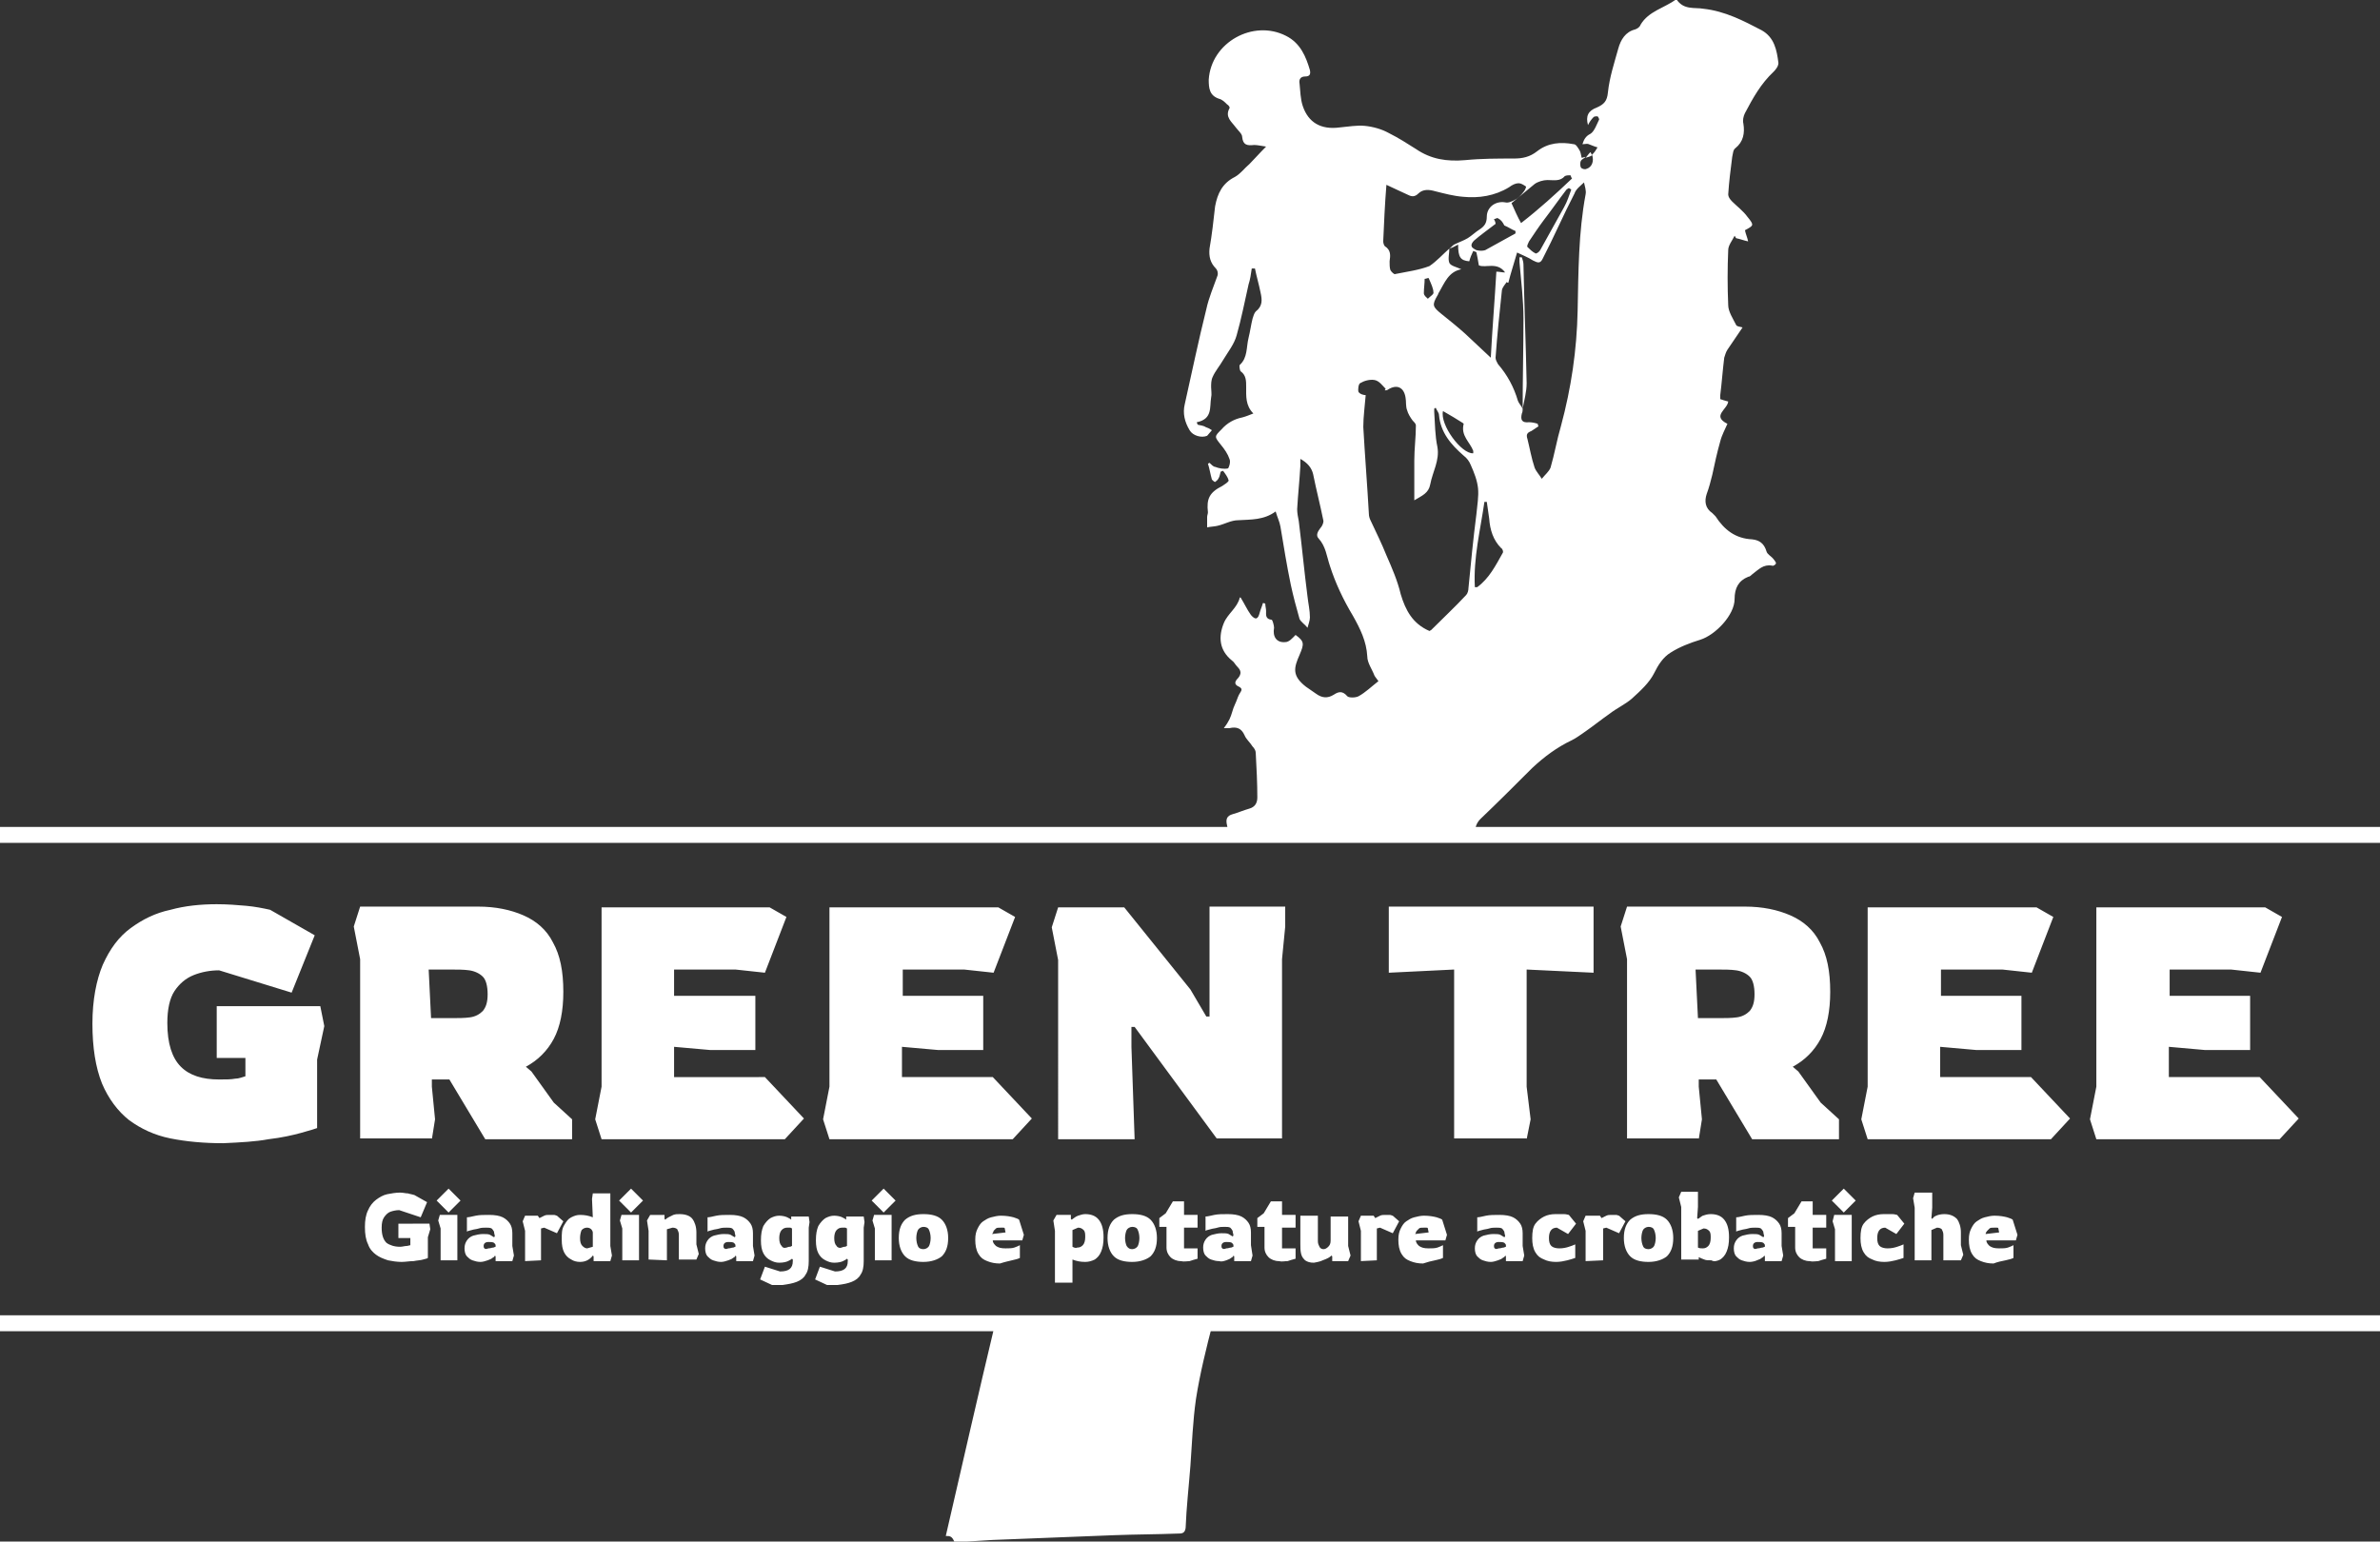
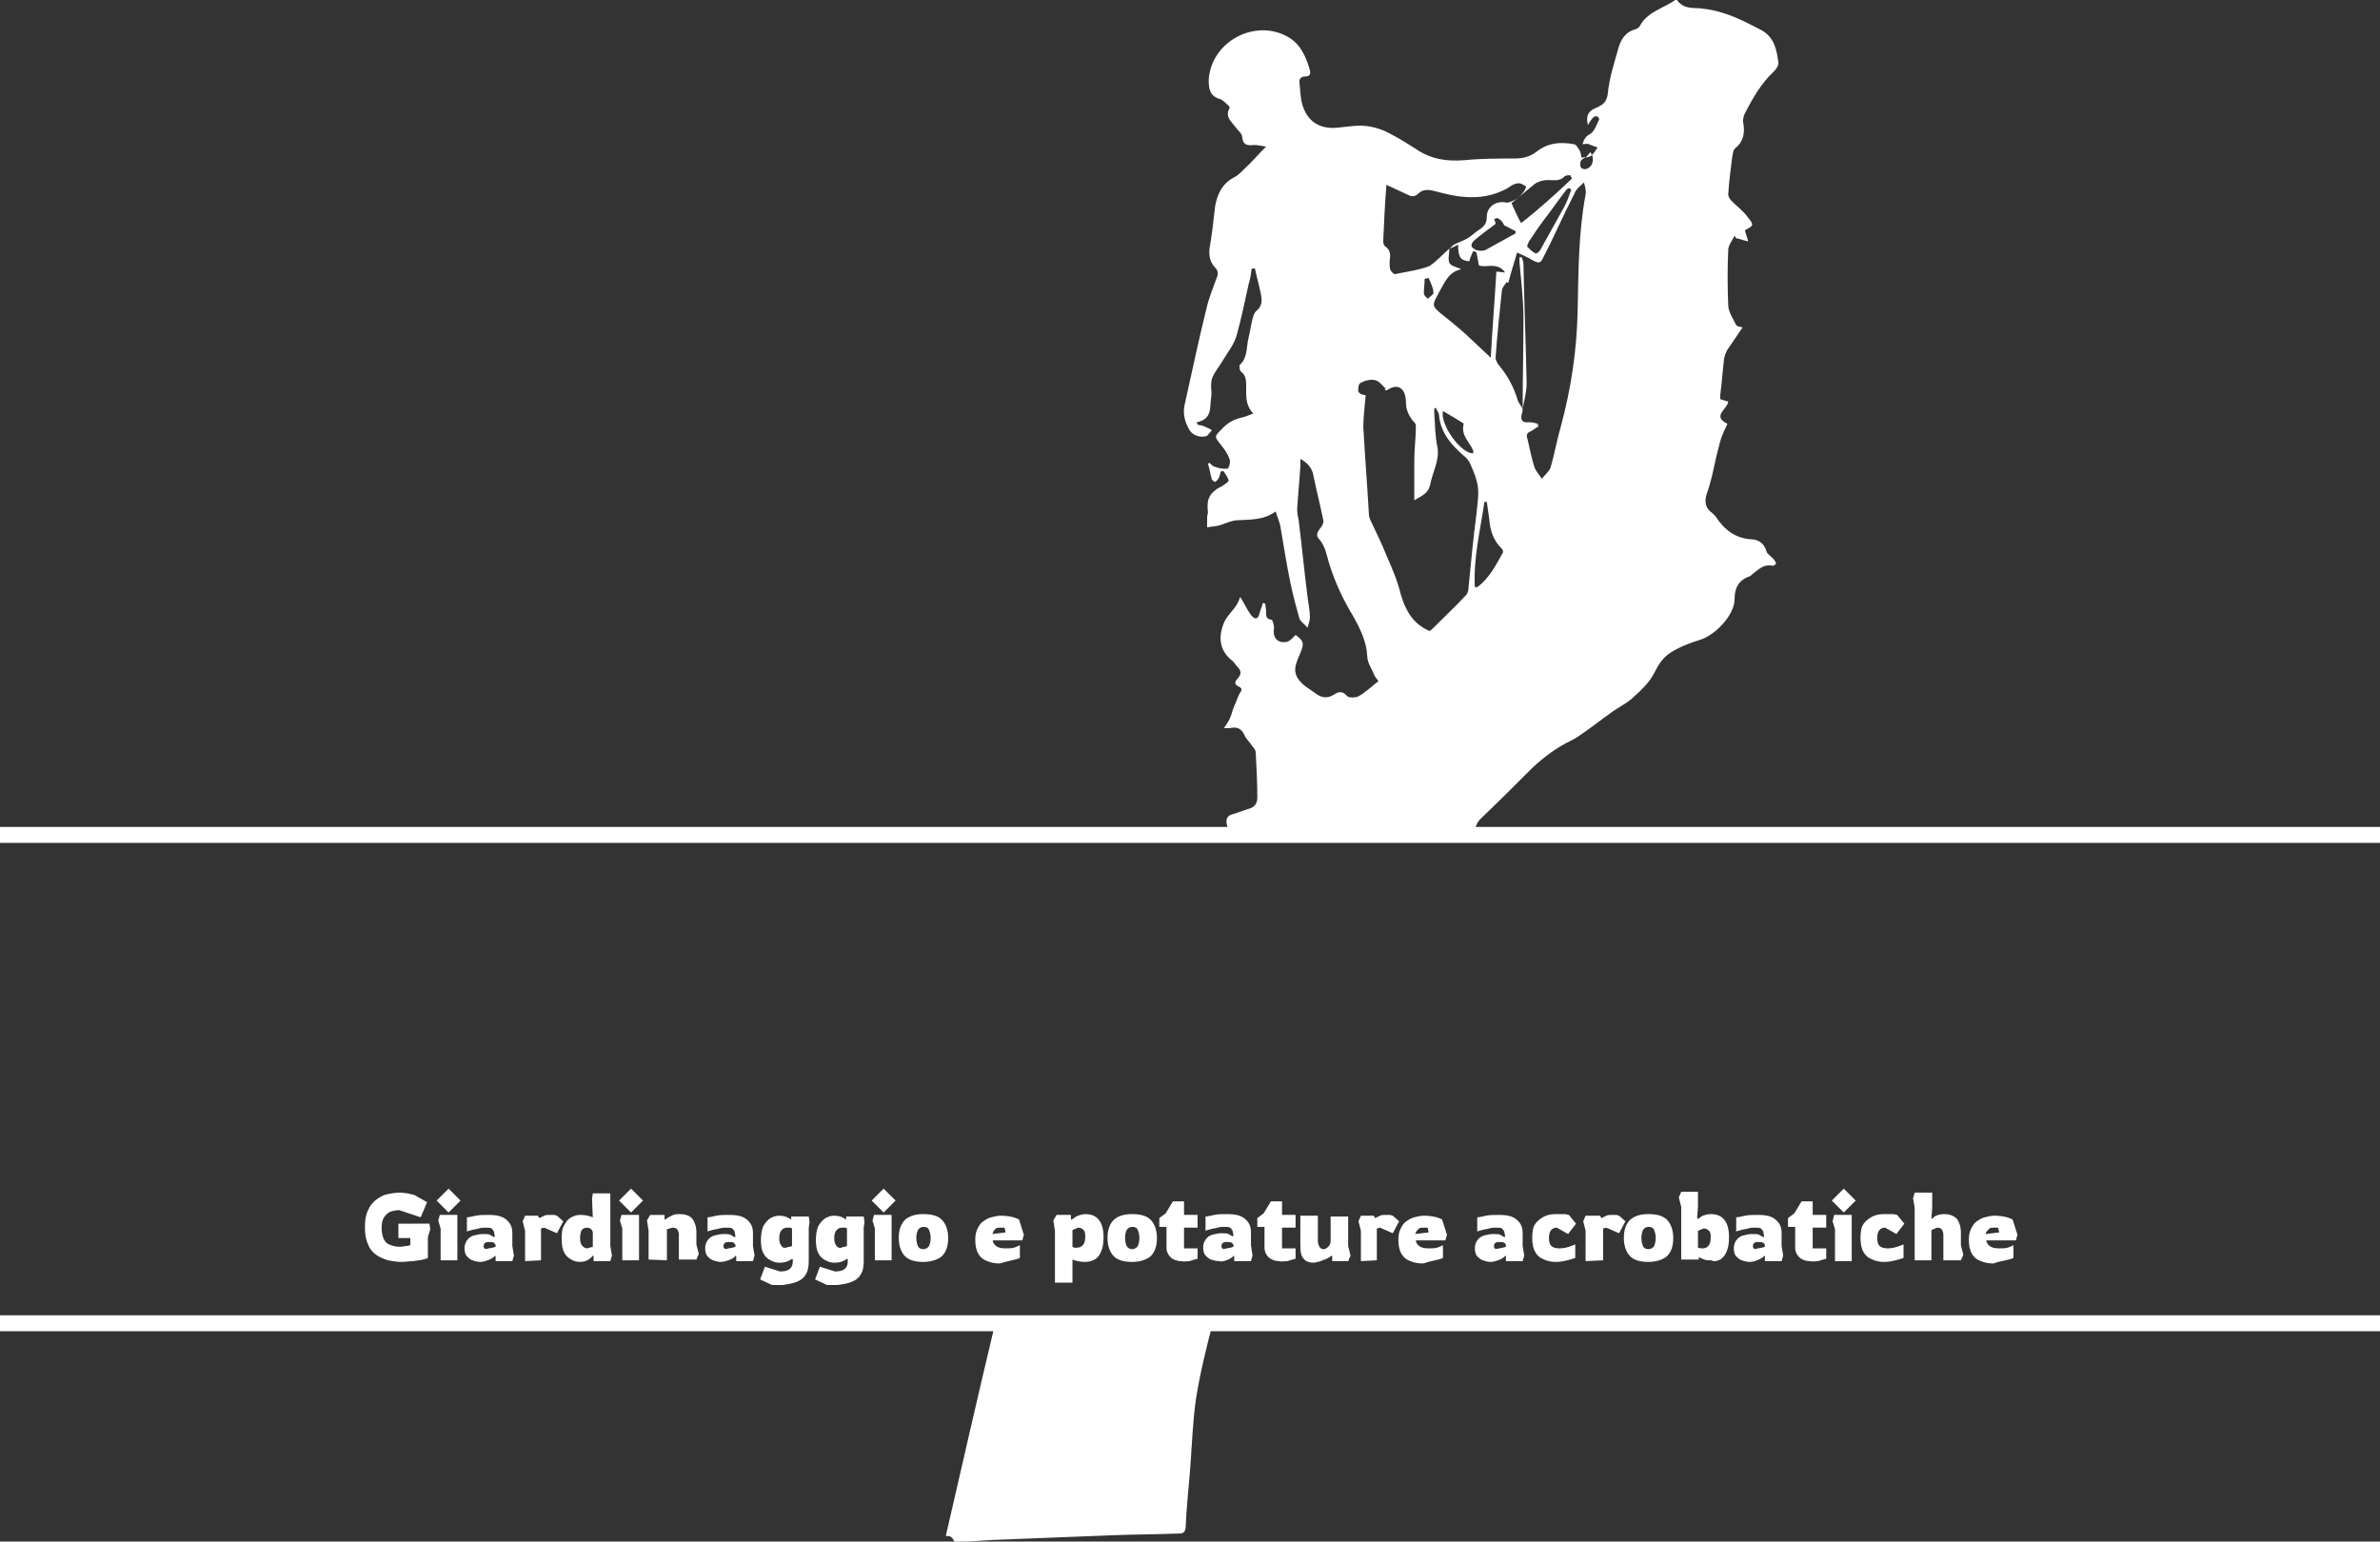
<svg xmlns="http://www.w3.org/2000/svg" version="1.1" id="Livello_1" x="0px" y="0px" width="298.7px" height="193.5px" viewBox="0 0 298.7 193.5" style="enable-background:new 0 0 298.7 193.5;" xml:space="preserve">
  <rect x="0" y="0" width="298.7" height="193.5" fill="#333333" stroke="none" />
  <style type="text/css">
	.st0{fill:#FFFFFF;}
</style>
  <g>
    <g>
      <path class="st0" d="M184.1,104.8h0.5c0-0.1,0-0.2-0.1-0.3C184.3,104.6,184.2,104.7,184.1,104.8z" />
      <path class="st0" d="M118.7,192.8c0.5,0,0.8,0,1.1,0.8c1.6-0.1,3.2-0.2,4.8-0.3c5.1-0.2,10.2-0.4,15.3-0.6    c2.6-0.1,5.3-0.1,7.9-0.2c0.5,0,0.9,0,1-0.7c0.1-2.6,0.4-5.2,0.6-7.8c0.2-2.8,0.3-5.6,0.7-8.4c0.5-3.2,1.3-6.4,2.1-9.5h-27.3    C122.8,174.9,120.8,183.7,118.7,192.8z" />
      <path class="st0" d="M199.6,19.1c-0.3,0.3-0.4,0.5-0.6,0.7c0.3-0.1,0.5-0.1,0.8-0.3C199.7,19.3,199.7,19.2,199.6,19.1z" />
      <path class="st0" d="M184.5,104.4c0,0.1,0,0.2,0.1,0.3h0.5c0-0.8,0.2-1.4,0.7-1.9c2.2-2.1,4.3-4.2,6.5-6.4c1.5-1.4,3.1-2.6,5-3.5    c0.6-0.3,1.1-0.7,1.7-1.1c1-0.7,2-1.5,3-2.2c0.9-0.7,2-1.2,2.8-1.9c1.1-1,2.2-2,2.8-3.2c0.5-1,1.1-2,2.1-2.6    c1.1-0.7,2.4-1.2,3.7-1.6c1.9-0.6,4.3-3.1,4.3-5.1c0-1.4,0.5-2.3,1.7-2.8c0.2,0,0.4-0.2,0.5-0.3c0.8-0.6,1.4-1.3,2.5-1.1    c0.2,0.1,0.5-0.2,0.5-0.3c0-0.1-0.2-0.4-0.3-0.5c-0.3-0.4-0.8-0.6-0.9-1c-0.3-1-0.9-1.4-1.8-1.5c-2.1-0.1-3.5-1.2-4.6-2.9    c-0.1-0.1-0.3-0.3-0.4-0.4c-0.9-0.6-1-1.5-0.7-2.4c0.3-0.8,0.5-1.6,0.7-2.4c0.3-1.4,0.6-2.8,1-4.2c0.2-0.8,0.6-1.5,0.9-2.2    c-2-1,0-1.8,0.1-2.8c-0.4-0.1-0.7-0.2-1-0.3c0-0.2,0-0.3,0-0.5c0.2-1.6,0.3-3.1,0.5-4.7c0.1-0.3,0.2-0.7,0.4-1    c0.6-0.9,1.3-1.9,1.9-2.8c-0.3-0.1-0.7-0.1-0.8-0.3c-0.4-0.8-1-1.7-1-2.5c-0.1-2.3-0.1-4.6,0-6.9c0-0.6,0.5-1.2,0.8-1.8    c0.1,0.1,0.1,0.2,0.2,0.3c0.5,0.1,1,0.3,1.5,0.4c-0.1-0.5-0.3-0.9-0.4-1.4c1.1-0.6,1.2-0.6,0.3-1.7c-0.5-0.7-1.3-1.3-1.9-1.9    c-0.3-0.3-0.5-0.6-0.5-0.9c0.1-1.6,0.3-3.1,0.5-4.7c0.1-0.4,0.1-0.9,0.4-1.1c1-0.8,1.2-1.9,1-3.1c-0.1-0.4,0-0.9,0.2-1.3    c1-1.9,2-3.7,3.6-5.2c0.3-0.3,0.6-0.7,0.6-1.1c-0.2-1.6-0.5-3.2-2.1-4.1c-2.3-1.2-4.6-2.4-7.3-2.7c-1.1-0.2-2.5,0.2-3.4-1.2    c-1.5,1.1-3.5,1.5-4.5,3.2c-0.1,0.3-0.4,0.5-0.7,0.6C204,4,203.4,5,203.1,6.1c-0.5,1.8-1.1,3.6-1.3,5.5c-0.1,1.1-0.5,1.5-1.4,1.9    c-1.1,0.4-1.4,1.1-1.1,2.2c0.2-0.4,0.4-0.7,0.7-1c0.1-0.1,0.3-0.1,0.5-0.1c0.1,0.1,0.2,0.3,0.2,0.4c-0.3,0.6-0.6,1.5-1.1,1.8    c-0.6,0.3-0.8,0.7-1,1.3c0.3,0,0.6-0.1,0.8,0c0.3,0.1,0.7,0.3,1.1,0.4c-0.2,0.3-0.4,0.7-0.7,0.9c0,0,0,0,0,0    c0.3,0.8,0,1.6-0.7,1.8c-0.2,0.1-0.6,0-0.7-0.2c-0.1-0.2-0.1-0.6,0-0.8c0.1-0.2,0.4-0.3,0.6-0.5c0,0,0,0,0,0    c-0.2,0-0.3,0.1-0.5,0.1c-0.1-0.4-0.1-0.7-0.3-1c-0.2-0.3-0.4-0.7-0.7-0.7c-1.6-0.3-3.2-0.2-4.6,0.9c-0.9,0.7-1.8,0.9-2.9,0.9    c-2,0-4.1,0-6.1,0.2c-2.3,0.2-4.3-0.1-6.2-1.4c-1.1-0.7-2.2-1.4-3.4-2c-0.9-0.5-2-0.8-3-0.9c-1-0.1-2.1,0.1-3.2,0.2    c-2.3,0.3-3.9-0.6-4.6-2.7c-0.3-0.9-0.3-1.9-0.4-2.8c-0.1-0.5,0.1-0.9,0.7-0.9c0.6,0,0.7-0.3,0.6-0.8c-0.5-1.7-1.2-3.4-3-4.3    c-4.1-2.1-9.4,0.8-9.7,5.5c0,1.1,0.1,2,1.3,2.4c0.4,0.1,0.7,0.4,1,0.7c0.2,0.1,0.4,0.4,0.3,0.5c-0.6,1.1,0.3,1.7,0.8,2.4    c0.3,0.4,0.8,0.8,0.8,1.2c0.1,1,0.6,1.1,1.5,1c0.4,0,0.8,0.1,1.5,0.2c-0.9,0.9-1.5,1.6-2.1,2.2c-0.6,0.5-1.1,1.2-1.8,1.6    c-1.6,0.8-2.2,2.1-2.5,3.7c-0.2,1.8-0.4,3.6-0.7,5.3c-0.1,1,0.1,1.8,0.8,2.5c0.2,0.2,0.3,0.6,0.2,0.9c-0.5,1.4-1.1,2.8-1.4,4.2    c-1,4-1.8,7.9-2.7,11.9c-0.3,1.2,0,2.3,0.6,3.3c0.4,0.7,1.5,1,2.2,0.7c0.2-0.2,0.4-0.5,0.6-0.7c-0.3-0.2-0.5-0.3-0.8-0.4    c-0.3-0.2-0.7-0.2-1-0.3c0-0.1-0.1-0.2-0.1-0.3c2-0.4,1.6-1.9,1.8-3.1c0.1-0.4,0-0.9,0-1.3s0-0.9,0.2-1.3c0.3-0.7,0.9-1.4,1.3-2.1    c0.6-1,1.4-2,1.7-3.1c0.6-2.1,1-4.2,1.5-6.4c0.2-0.6,0.3-1.3,0.4-2c0.2,0,0.3,0,0.4,0c0.2,1,0.5,2,0.7,3c0.2,0.9,0.3,1.7-0.6,2.4    c-0.2,0.2-0.3,0.6-0.4,0.9c-0.2,0.8-0.3,1.6-0.5,2.4c-0.3,1.2-0.1,2.5-1.1,3.4c-0.1,0.1,0,0.7,0.1,0.8c0.7,0.5,0.7,1.2,0.7,2    c0,1.1-0.1,2.3,0.9,3.3c-0.5,0.2-1,0.4-1.4,0.5c-1,0.2-1.9,0.7-2.6,1.5c-0.9,0.9-0.9,0.9-0.1,1.9c0.5,0.6,0.9,1.2,1.1,1.8    c0.2,0.4-0.1,1.2-0.2,1.2c-0.5,0.1-1.1,0-1.6-0.2c-0.2,0-0.5-0.3-0.7-0.5c-0.1,0-0.1,0.1-0.2,0.1c0.2,0.6,0.3,1.3,0.5,2    c0.1,0.1,0.3,0.3,0.4,0.3c0.1-0.1,0.3-0.2,0.4-0.4c0.2-0.3,0.2-0.6,0.3-0.9c0.1,0,0.2-0.1,0.3-0.1c0.3,0.4,0.6,0.8,0.7,1.2    c0,0.2-0.5,0.5-0.8,0.7c-1.6,0.8-2,1.6-1.8,3.3c0,0.2-0.1,0.4-0.1,0.6c0,0.4,0,0.9,0,1.3c0.4-0.1,0.9-0.1,1.3-0.2    c0.9-0.2,1.7-0.7,2.6-0.7c1.6-0.1,3.2,0,4.7-1.1c0.2,0.7,0.5,1.3,0.6,1.9c0.4,2.4,0.8,4.9,1.3,7.3c0.3,1.4,0.7,2.9,1.1,4.3    c0.2,0.4,0.7,0.7,1,1.1c0.1-0.4,0.3-0.9,0.3-1.3c0-0.9-0.2-1.7-0.3-2.6c-0.4-3.1-0.7-6.3-1.1-9.5c-0.1-0.5-0.2-1-0.2-1.5    c0.1-1.8,0.3-3.6,0.4-5.4c0-0.3,0-0.5,0-0.9c0.9,0.5,1.4,1.1,1.6,1.9c0.4,2,0.9,3.9,1.3,5.9c0,0.3-0.2,0.7-0.4,0.9    c-0.3,0.4-0.6,0.9-0.2,1.3c0.9,1,1,2.2,1.4,3.4c0.7,2.2,1.7,4.3,2.9,6.3c0.9,1.6,1.7,3.2,1.8,5.1c0,0.8,0.6,1.6,0.9,2.4    c0.1,0.2,0.3,0.4,0.5,0.7c-0.9,0.7-1.6,1.4-2.5,1.9c-0.4,0.2-1.2,0.2-1.4,0c-0.6-0.7-1.1-0.6-1.7-0.2c-0.8,0.5-1.5,0.4-2.2-0.1    c-0.4-0.3-0.9-0.6-1.3-0.9c-1.8-1.4-1.5-2.4-0.8-4c0.6-1.4,0.6-1.7-0.5-2.5c-0.4,0.4-0.8,0.9-1.3,0.9c-1.1,0.1-1.6-0.7-1.4-1.8    c0-0.3-0.2-1-0.3-1c-0.8-0.1-0.7-0.6-0.7-1.1c0-0.3-0.1-0.6-0.1-0.9c-0.1-0.1-0.2-0.1-0.3-0.1c-0.1,0.4-0.3,0.8-0.4,1.2    c-0.2,0.8-0.5,1-1.1,0.3c-0.5-0.7-0.8-1.4-1.3-2.2c0,0-0.1,0-0.1,0c-0.3,1.3-1.5,2-2,3.2c-0.7,1.7-0.6,3.4,1,4.7    c0.3,0.2,0.4,0.5,0.7,0.8c0.5,0.5,0.5,0.9,0.1,1.4c-0.4,0.4-0.6,0.8,0.1,1.1c0.6,0.3,0.2,0.6,0,1c-0.2,0.4-0.3,0.8-0.5,1.2    c-0.3,0.6-0.4,1.3-0.7,1.9c-0.2,0.4-0.4,0.7-0.7,1.1c0.3,0,0.5,0,0.7,0c0.9-0.2,1.5,0,1.9,0.9c0.2,0.5,0.7,0.9,1,1.4    c0.2,0.2,0.4,0.5,0.4,0.8c0.1,1.9,0.2,3.7,0.2,5.6c0,0.7-0.3,1.2-1,1.4s-1.4,0.5-2.1,0.7s-0.9,0.6-0.7,1.4    c0.1,0.4,0.1,0.7,0.1,1.1h30C184.2,104.7,184.3,104.6,184.5,104.4z M188.6,69.4c-0.9,1.6-1.7,3.2-3.2,4.3c-0.1,0-0.1,0-0.3,0    c-0.2-3.7,0.7-7.2,1.2-10.7c0.1,0,0.2,0,0.3,0c0.1,0.7,0.2,1.4,0.3,2.1c0.1,1.4,0.5,2.7,1.5,3.7C188.6,68.9,188.7,69.3,188.6,69.4    z M197.6,24.3c0.2-0.6,0.8-1,1.2-1.4c0.1,0.5,0.3,1,0.2,1.5c-0.9,4.8-0.9,9.7-1,14.6c-0.1,4.9-0.8,9.7-2.1,14.5    c-0.5,1.7-0.8,3.5-1.3,5.2c-0.2,0.5-0.7,0.9-1.1,1.4c-0.3-0.5-0.7-0.9-0.9-1.4c-0.4-1.2-0.6-2.4-0.9-3.6c-0.2-0.6,0-0.8,0.5-1    c0.3-0.2,0.6-0.4,0.9-0.6c-0.1-0.1-0.1-0.2-0.1-0.3c-0.3-0.1-0.7-0.2-1.1-0.2c-0.9,0.1-1.1-0.3-0.9-1.1c0.1-0.2,0.1-0.4,0.1-0.6    c-0.2-0.4-0.5-0.7-0.6-1c-0.5-1.7-1.3-3.2-2.5-4.6c-0.1-0.2-0.3-0.5-0.3-0.8c0.2-2.8,0.5-5.7,0.8-8.5c0.1-0.4,0.4-0.7,0.6-1    c0,0,0.1,0.1,0.2,0.1c0.3-1.2,0.7-2.4,1.1-3.8c0.6,0.3,1.4,0.6,2,1c0.6,0.3,0.9,0.4,1.2-0.2C195,29.8,196.2,27,197.6,24.3z     M187.5,27.5c0.2,0,0.4-0.2,0.5-0.1c0.4,0.2,0.6,0.5,0.8,0.9c0.5,0.2,0.9,0.5,1.4,0.7c0,0.1,0,0.2,0,0.3c-1.3,0.7-2.5,1.4-3.8,2.1    c-0.3,0.1-0.7,0.1-1.1,0c-0.2-0.1-0.6-0.3-0.6-0.5c-0.1-0.2,0.1-0.5,0.3-0.7c0.8-0.7,1.8-1.4,2.7-2.1    C187.7,27.9,187.6,27.7,187.5,27.5z M191.9,30.3c0.6-0.9,1.2-1.8,1.8-2.6c1-1.3,1.9-2.6,2.9-3.9c0.1-0.1,0.2-0.1,0.3-0.2    c0.1,0.1,0.2,0.1,0.3,0.2c-0.3,0.8-0.5,1.5-0.9,2.2c-1,1.8-2,3.6-3,5.4c-0.1,0.2-0.5,0.5-0.6,0.4c-0.4-0.2-0.7-0.5-1-0.8    C191.6,30.9,191.8,30.5,191.9,30.3z M194.2,22.6c0.8,0,1.6,0.2,2.2-0.5c0.2-0.1,0.5-0.1,0.7-0.1c0.1,0.2,0.1,0.3,0.2,0.4    c-2.1,2-4.2,3.9-6.4,5.6c-0.4-0.7-0.8-1.6-1.2-2.5c1-0.8,1.9-1.6,2.9-2.4C193,22.8,193.7,22.6,194.2,22.6z M174,23.2    c1.1,0.5,1.9,0.9,2.8,1.3c0.4,0.2,0.8,0.2,1.2-0.2c0.6-0.6,1.4-0.5,2.1-0.3c1.2,0.3,2.3,0.6,3.5,0.7c2,0.2,4-0.1,5.8-1.2    c0.4-0.3,0.8-0.5,1.2-0.5c0.3,0,0.6,0.2,0.9,0.4c0.1,0-0.1,0.5-0.3,0.7c-0.3,0.4-0.7,0.8-1.1,1c-0.4,0.2-0.8,0.4-1.2,0.3    c-1.2-0.2-2.3,0.6-2.3,1.8c0,0.8-0.3,1.2-0.9,1.6c-0.5,0.3-1,0.8-1.5,1.1c-0.5,0.3-1.1,0.5-1.7,0.8c-0.2,0.1-0.4,0.4-0.6,0.5    c0.4-0.1,0.7-0.3,1.1-0.5c0,1.6,0.3,2,1.4,2.1c0.1-0.4,0.3-0.9,0.5-1.3c0.2,0.1,0.4,0.1,0.4,0.2c0.1,0.5,0.2,0.9,0.3,1.6    c0.8,0.4,2.3-0.5,3.3,0.9c-0.4,0-0.7-0.1-1.1-0.1c-0.2,3.5-0.5,7-0.7,10.8c-1.1-1-2.1-2-3.2-3c-1-0.9-2-1.7-3-2.5    c-1.1-0.9-1.2-1.1-0.5-2.3c0.1-0.1,0.1-0.3,0.2-0.4c0.7-1.2,1.2-2.6,2.8-2.9c-0.6-0.3-1.3-0.4-1.5-0.8c-0.2-0.5,0-1.2,0-1.8    c-0.8,0.7-1.6,1.6-2.5,2.2c-1.3,0.5-2.8,0.7-4.3,1c-0.1,0.1-0.5-0.3-0.6-0.5c-0.1-0.3-0.1-0.7-0.1-1.1c0.1-0.7,0.2-1.4-0.6-1.9    c-0.1-0.1-0.2-0.4-0.2-0.6C173.7,28,173.8,25.7,174,23.2z M184.9,56.6c0,0.1,0,0.2,0,0.3c-1.5,0.1-4.2-3.6-3.8-5.3    c0.9,0.5,1.7,1,2.5,1.5l0.1,0.1C183.3,54.7,184.5,55.5,184.9,56.6z M179.9,36.7c0.1,0.2-0.4,0.5-0.7,0.8c-0.2-0.2-0.5-0.4-0.5-0.7    c0-0.6,0.1-1.2,0.1-1.8c0.2,0,0.3-0.1,0.5-0.1C179.6,35.6,179.9,36.2,179.9,36.7z M179.6,79.1c-0.1,0-0.1,0.1-0.2,0.1    c-2.1-0.9-3-2.6-3.6-4.6c-0.4-1.7-1.1-3.3-1.8-4.9c-0.6-1.5-1.3-2.9-2-4.4c-0.1-0.2-0.2-0.5-0.2-0.8c-0.2-3.6-0.5-7.3-0.7-10.9    c0-1.3,0.2-2.7,0.3-4c-0.2,0-0.7-0.1-0.9-0.4c-0.1-0.3,0-1,0.2-1.1c0.5-0.3,1.2-0.5,1.8-0.4c0.6,0.1,1,0.7,1.4,1.1    c0,0.1-0.1,0.1-0.1,0.2c0.1,0,0.3,0,0.4-0.1c1.1-0.7,2-0.3,2.2,1c0.1,0.5,0,1.1,0.2,1.6c0.1,0.4,0.4,0.9,0.7,1.3    c0.2,0.2,0.4,0.4,0.4,0.6c0,1.5-0.2,2.9-0.2,4.4c0,1.6,0,3.2,0,5c1-0.6,1.8-0.9,2-2c0.3-1.6,1.2-3,0.9-4.7    c-0.3-1.4-0.3-2.9-0.4-4.4c0-0.1,0-0.3,0-0.4c0,0,0.1-0.1,0.2-0.1c0.1,0.3,0.4,0.6,0.4,0.9c0.2,2.2,1.5,3.7,3.1,5.1    c0.4,0.3,0.7,0.7,0.9,1.2c0.4,0.9,0.8,1.9,0.9,2.9c0.1,1-0.1,2.1-0.2,3.2c-0.4,3.1-0.7,6.2-1,9.3c0,0.3-0.1,0.7-0.3,0.9    C182.6,76.2,181.1,77.6,179.6,79.1z" />
      <path class="st0" d="M191.2,33.2c0-0.3-0.1-0.6-0.2-0.9c-0.1,0-0.2,0-0.3,0c0,0.2,0,0.4,0,0.6c0.2,2.3,0.5,4.7,0.5,7.1    c0,3.8-0.1,7.5-0.1,11.3c0.2-1.1,0.5-2.1,0.5-3.2C191.5,43.1,191.3,38.2,191.2,33.2z" />
    </g>
    <g>
-       <line class="st0" x1="0" y1="104.8" x2="298.7" y2="104.8" />
      <polyline class="st0" points="0,105.8 298.7,105.8 298.7,103.8 0,103.8   " />
      <line class="st0" x1="0" y1="166.1" x2="298.7" y2="166.1" />
      <polyline class="st0" points="0,167.1 298.7,167.1 298.7,165.1 0,165.1   " />
    </g>
    <g>
-       <path class="st0" d="M286.1,143l2.4-2.6l-4.9-5.2h-11.4v-3.8l4.5,0.4h5.7V125h-10.1v-3.3h7.7l3.7,0.4l2.7-7l-2.1-1.2h-21.2v22.5    l-0.8,4.1l0.8,2.5L286.1,143L286.1,143z M257.4,143l2.4-2.6l-4.9-5.2h-11.4v-3.8l4.5,0.4h5.7V125h-10.1v-3.3h7.7l3.7,0.4l2.7-7    l-2.1-1.2h-21.2v22.5l-0.8,4.1l0.8,2.5L257.4,143L257.4,143z M212.8,121.7h2.6c1,0,1.8,0,2.5,0.1s1.3,0.4,1.7,0.8s0.6,1.2,0.6,2.2    s-0.2,1.6-0.6,2.1c-0.4,0.4-0.9,0.7-1.6,0.8s-1.5,0.1-2.5,0.1h-2.4L212.8,121.7z M213.2,143l0.4-2.5l-0.4-4.1v-0.9h2.2l4.5,7.5    h10.9v-2.5l-2.3-2.1l-2.8-3.9l-0.7-0.6c1.5-0.8,2.7-2,3.5-3.5s1.2-3.5,1.2-5.9c0-2.6-0.4-4.6-1.3-6.2c-0.8-1.6-2.1-2.7-3.7-3.4    c-1.6-0.7-3.5-1.1-5.7-1.1h-14.8l-0.8,2.5l0.8,4.1v22.5h9V143z M191.6,143l0.5-2.5l-0.5-4.1v-14.7l8.4,0.4v-8.3h-25.7v8.3l8.2-0.4    v21.2h9.1V143z M142.4,143l-0.4-11.6v-2.5h0.4l10.3,14h8.2v-22.5l0.4-4.1v-2.5h-9.5v13.8h-0.4l-2-3.4l-8.3-10.3h-8.3l-0.8,2.5    l0.8,4.1V143L142.4,143L142.4,143z M127.1,143l2.4-2.6l-4.9-5.2h-11.4v-3.8l4.5,0.4h5.7V125h-10.1v-3.3h7.7l3.7,0.4l2.7-7    l-2.1-1.2h-21.2v22.5l-0.8,4.1l0.8,2.5L127.1,143L127.1,143z M98.5,143l2.4-2.6l-4.9-5.2H84.6v-3.8l4.5,0.4h5.7V125H84.6v-3.3h7.7    l3.7,0.4l2.7-7l-2.1-1.2H75.5v22.5l-0.8,4.1l0.8,2.5L98.5,143L98.5,143z M53.8,121.7h2.6c1,0,1.8,0,2.5,0.1s1.3,0.4,1.7,0.8    s0.6,1.2,0.6,2.2s-0.2,1.6-0.6,2.1c-0.4,0.4-0.9,0.7-1.6,0.8s-1.5,0.1-2.5,0.1h-2.4L53.8,121.7z M54.2,143l0.4-2.5l-0.4-4.1v-0.9    h2.2l4.5,7.5h10.9v-2.5l-2.3-2.1l-2.8-3.9l-0.7-0.6c1.5-0.8,2.7-2,3.5-3.5s1.2-3.5,1.2-5.9c0-2.6-0.4-4.6-1.3-6.2    c-0.8-1.6-2.1-2.7-3.7-3.4c-1.6-0.7-3.5-1.1-5.7-1.1H45.2l-0.8,2.5l0.8,4.1v22.5h9V143z M33.7,143c1.7-0.2,3-0.5,4.1-0.8    s1.7-0.5,2-0.6V133l0.9-4.2l-0.5-2.5h-13v6.5h3.6v2.3c-0.4,0.1-0.8,0.3-1.3,0.3c-0.5,0.1-1.2,0.1-2,0.1c-2.1,0-3.7-0.5-4.8-1.6    S21,131,21,128.4c0-1.7,0.3-3.1,0.9-4s1.4-1.6,2.4-2s2.1-0.6,3.2-0.6l9.1,2.8l2.9-7.2l-5.6-3.2c-0.9-0.2-1.9-0.4-3-0.5    c-1.1-0.1-2.4-0.2-3.7-0.2c-2,0-4,0.2-5.8,0.7c-1.9,0.4-3.5,1.2-5,2.3c-1.5,1.1-2.6,2.6-3.5,4.6c-0.8,1.9-1.3,4.4-1.3,7.4    c0,3,0.4,5.5,1.2,7.5c0.8,1.9,2,3.5,3.4,4.6c1.5,1.1,3.2,1.9,5.2,2.3c2,0.4,4.2,0.6,6.6,0.6C30.2,143.4,32.1,143.3,33.7,143z" />
      <path class="st0" d="M249.4,154.5c0.1-0.1,0.2-0.2,0.3-0.3s0.3-0.1,0.6-0.1c0.1,0,0.2,0,0.3,0s0.2,0,0.2,0.1l0.1,0.5l-1.7,0.2    C249.2,154.8,249.3,154.6,249.4,154.5z M251.7,158.2c0.5-0.1,0.8-0.2,1-0.3v-1.6c-0.2,0.1-0.4,0.2-0.7,0.3s-0.7,0.1-1.1,0.1    c-0.6,0-0.9-0.1-1.2-0.3c-0.2-0.2-0.4-0.4-0.4-0.7h3.7l0.2-0.7l-0.6-1.9c-0.1-0.1-0.4-0.2-0.7-0.3c-0.4-0.1-0.9-0.2-1.6-0.2    c-0.4,0-0.8,0.1-1.2,0.2s-0.7,0.3-1,0.5s-0.5,0.5-0.7,0.9s-0.3,0.8-0.3,1.4c0,0.7,0.1,1.3,0.4,1.8s0.6,0.7,1.1,0.9s1,0.3,1.6,0.3    C250.7,158.4,251.2,158.3,251.7,158.2z M242.4,158.2v-3.8l0.7-0.3c0.3,0,0.5,0.1,0.6,0.2c0.1,0.2,0.2,0.4,0.2,0.7v3.2h2.2l0.3-0.7    l-0.3-1.2v-1.6c0-0.7-0.2-1.3-0.5-1.7c-0.4-0.4-0.9-0.6-1.6-0.6c-0.4,0-0.8,0.1-1,0.2c-0.3,0.1-0.4,0.3-0.5,0.4l-0.1-0.1l0.1-1.3    v-1.9h-2.2l-0.2,0.7l0.2,1.2v6.6L242.4,158.2L242.4,158.2z M237.9,158.2c0.4-0.1,0.7-0.2,1-0.3v-1.7c-0.2,0.1-0.5,0.2-0.8,0.3    s-0.7,0.2-1.2,0.2c-0.4,0-0.8-0.1-1-0.3s-0.3-0.5-0.3-1c0-0.8,0.3-1.3,1-1.3l1.4,0.8l1-1.3l-0.9-1.1c-0.1,0-0.3-0.1-0.6-0.1    s-0.7,0-1.1,0c-0.5,0-1,0.1-1.4,0.3s-0.8,0.5-1.1,0.9s-0.4,1-0.4,1.8c0,0.7,0.1,1.3,0.4,1.8s0.6,0.7,1.1,0.9    c0.4,0.2,0.9,0.3,1.5,0.3C237,158.4,237.5,158.3,237.9,158.2z M232.4,158.2v-5.7h-2.2l-0.2,0.8l0.3,1v4h2.1V158.2z M232.9,150.7    l-1.5-1.5l-1.5,1.5l1.5,1.5L232.9,150.7z M228.2,158.3c0.3-0.1,0.6-0.2,1-0.3v-1.3h-1.7v-2.6h1.7v-1.6h-1.7v-1.7h-1.4l-0.9,1.5    l-0.8,0.6v1.1h0.9v2.6c0,0.5,0.2,0.9,0.5,1.2s0.8,0.5,1.3,0.5C227.5,158.4,227.9,158.3,228.2,158.3z M220.1,156.7    c-0.1-0.1-0.1-0.2-0.1-0.3c0-0.3,0.2-0.5,0.6-0.5c0.3,0,0.5,0,0.7,0.1c0.1,0.1,0.2,0.2,0.2,0.3v0.2c-0.1,0-0.2,0.1-0.3,0.1    c-0.2,0-0.3,0.1-0.6,0.1C220.3,156.8,220.2,156.8,220.1,156.7z M220.5,158.2c0.3-0.1,0.5-0.2,0.6-0.3c0.2-0.1,0.3-0.2,0.3-0.3    l0.1,0.1v0.6h2.1l0.2-0.7l-0.2-1.2v-1.6c0-0.5-0.1-0.9-0.3-1.2s-0.5-0.6-0.9-0.8s-1-0.3-1.7-0.3s-1.2,0-1.7,0.1s-0.8,0.2-1.1,0.2    v1.8c0.1-0.1,0.3-0.1,0.6-0.2s0.6-0.1,0.9-0.2c0.3-0.1,0.6-0.1,0.9-0.1c0.3,0,0.5,0,0.7,0.1c0.1,0.1,0.2,0.2,0.3,0.4    c0,0.2,0.1,0.4,0.1,0.6l-0.1,0.1c-0.2-0.1-0.3-0.2-0.5-0.3s-0.5-0.1-0.9-0.1s-0.8,0.1-1.2,0.2c-0.3,0.1-0.6,0.3-0.8,0.6    s-0.3,0.6-0.3,1s0.1,0.8,0.3,1s0.4,0.4,0.7,0.5s0.6,0.2,1,0.2C219.9,158.4,220.3,158.3,220.5,158.2z M213.1,156.6v-2.1l0.7-0.3    c0.3,0,0.5,0.1,0.7,0.3s0.2,0.5,0.2,0.9s-0.1,0.8-0.3,1s-0.4,0.3-0.7,0.3C213.5,156.7,213.3,156.7,213.1,156.6z M215.9,158.1    c0.3-0.2,0.6-0.5,0.8-1s0.3-1,0.3-1.8c0-1-0.2-1.7-0.6-2.2c-0.4-0.5-1-0.7-1.7-0.7c-0.4,0-0.7,0.1-1,0.2c-0.2,0.1-0.4,0.3-0.6,0.4    l-0.1-0.1l0.1-1.4v-1.9H211l-0.3,0.7l0.3,1.2v6.6h2.2v-0.3c0.2,0.1,0.4,0.2,0.7,0.3c0.2,0.1,0.5,0.1,0.9,0.1    C215.1,158.4,215.5,158.3,215.9,158.1z M206.2,156.4c-0.1-0.2-0.2-0.6-0.2-1s0.1-0.8,0.2-1c0.1-0.2,0.4-0.4,0.7-0.4    s0.6,0.1,0.7,0.4c0.1,0.2,0.2,0.6,0.2,1s-0.1,0.8-0.2,1c-0.1,0.2-0.4,0.4-0.7,0.4C206.6,156.8,206.3,156.7,206.2,156.4z     M209.2,157.7c0.5-0.5,0.8-1.2,0.8-2.3c0-1-0.3-1.8-0.8-2.3s-1.3-0.7-2.3-0.7s-1.7,0.2-2.3,0.7c-0.5,0.5-0.8,1.2-0.8,2.3    c0,1,0.3,1.8,0.8,2.3s1.3,0.7,2.3,0.7C207.9,158.4,208.7,158.1,209.2,157.7z M201.2,158.2v-4l0.4-0.1l1.6,0.7l0.8-1.5l-0.8-0.7    c-0.1,0-0.2-0.1-0.4-0.1s-0.3,0-0.5,0c-0.3,0-0.5,0-0.7,0.1s-0.4,0.2-0.6,0.3l-0.2-0.3H199l-0.3,0.7l0.3,1.2v3.8L201.2,158.2    L201.2,158.2z M196.7,158.2c0.4-0.1,0.7-0.2,1-0.3v-1.7c-0.2,0.1-0.5,0.2-0.8,0.3s-0.7,0.2-1.2,0.2c-0.4,0-0.8-0.1-1-0.3    s-0.3-0.5-0.3-1c0-0.8,0.3-1.3,1-1.3l1.4,0.8l1-1.3l-0.9-1.1c-0.1,0-0.3-0.1-0.6-0.1s-0.7,0-1.1,0c-0.5,0-1,0.1-1.4,0.3    s-0.8,0.5-1.1,0.9s-0.4,1-0.4,1.8c0,0.7,0.1,1.3,0.4,1.8s0.6,0.7,1.1,0.9c0.4,0.2,0.9,0.3,1.5,0.3    C195.8,158.4,196.3,158.3,196.7,158.2z M187.6,156.7c-0.1-0.1-0.1-0.2-0.1-0.3c0-0.3,0.2-0.5,0.6-0.5c0.3,0,0.5,0,0.7,0.1    c0.1,0.1,0.2,0.2,0.2,0.3v0.2c-0.1,0-0.2,0.1-0.3,0.1c-0.2,0-0.3,0.1-0.6,0.1C187.8,156.8,187.7,156.8,187.6,156.7z M188,158.2    c0.3-0.1,0.5-0.2,0.6-0.3c0.2-0.1,0.3-0.2,0.3-0.3l0.1,0.1v0.6h2.1l0.2-0.7l-0.2-1.2v-1.6c0-0.5-0.1-0.9-0.3-1.2s-0.5-0.6-0.9-0.8    s-1-0.3-1.7-0.3s-1.2,0-1.7,0.1s-0.8,0.2-1.1,0.2v1.8c0.1-0.1,0.3-0.1,0.6-0.2s0.6-0.1,0.9-0.2c0.3-0.1,0.6-0.1,0.9-0.1    c0.3,0,0.5,0,0.7,0.1c0.1,0.1,0.2,0.2,0.3,0.4c0,0.2,0.1,0.4,0.1,0.6l-0.1,0.1c-0.2-0.1-0.3-0.2-0.5-0.3s-0.5-0.1-0.9-0.1    s-0.8,0.1-1.2,0.2c-0.3,0.1-0.6,0.3-0.8,0.6s-0.3,0.6-0.3,1s0.1,0.8,0.3,1s0.4,0.4,0.7,0.5s0.6,0.2,1,0.2    C187.4,158.4,187.7,158.3,188,158.2z M177.8,154.5c0.1-0.1,0.2-0.2,0.3-0.3s0.3-0.1,0.6-0.1c0.1,0,0.2,0,0.3,0s0.2,0,0.2,0.1    l0.1,0.5l-1.7,0.2C177.7,154.8,177.7,154.6,177.8,154.5z M180.1,158.2c0.5-0.1,0.8-0.2,1-0.3v-1.6c-0.2,0.1-0.4,0.2-0.7,0.3    s-0.7,0.1-1.1,0.1c-0.6,0-0.9-0.1-1.2-0.3c-0.2-0.2-0.4-0.4-0.4-0.7h3.7l0.2-0.7l-0.6-1.9c-0.1-0.1-0.4-0.2-0.7-0.3    c-0.4-0.1-0.9-0.2-1.6-0.2c-0.4,0-0.8,0.1-1.2,0.2s-0.7,0.3-1,0.5s-0.5,0.5-0.7,0.9s-0.3,0.8-0.3,1.4c0,0.7,0.1,1.3,0.4,1.8    s0.6,0.7,1.1,0.9s1,0.3,1.6,0.3C179.2,158.4,179.6,158.3,180.1,158.2z M172.8,158.2v-4l0.4-0.1l1.6,0.7l0.8-1.5l-0.8-0.7    c-0.1,0-0.2-0.1-0.4-0.1s-0.3,0-0.5,0c-0.3,0-0.5,0-0.7,0.1s-0.4,0.2-0.6,0.3l-0.2-0.3h-1.6l-0.3,0.7l0.3,1.2v3.8L172.8,158.2    L172.8,158.2z M166,158.2c0.3-0.1,0.5-0.2,0.7-0.3s0.3-0.2,0.4-0.3l0.1,0.1v0.6h2l0.3-0.7l-0.3-1.2v-3.7H167v3    c0,0.4-0.1,0.6-0.3,0.8s-0.4,0.3-0.6,0.3c-0.2,0-0.4-0.1-0.5-0.3s-0.2-0.4-0.2-0.7v-3.2h-2.2v3.5c0,0.5,0,0.9,0.1,1.3    s0.3,0.6,0.5,0.8c0.3,0.2,0.6,0.3,1.1,0.3C165.5,158.4,165.8,158.3,166,158.2z M161.6,158.3c0.3-0.1,0.6-0.2,1-0.3v-1.3h-1.7v-2.6    h1.7v-1.6h-1.7v-1.7h-1.4l-0.9,1.5l-0.8,0.6v1.1h0.9v2.6c0,0.5,0.2,0.9,0.5,1.2s0.8,0.5,1.3,0.5    C160.9,158.4,161.2,158.3,161.6,158.3z M153.4,156.7c-0.1-0.1-0.1-0.2-0.1-0.3c0-0.3,0.2-0.5,0.6-0.5c0.3,0,0.5,0,0.7,0.1    c0.1,0.1,0.2,0.2,0.2,0.3v0.2c-0.1,0-0.2,0.1-0.3,0.1c-0.2,0-0.3,0.1-0.6,0.1C153.7,156.8,153.5,156.8,153.4,156.7z M153.9,158.2    c0.3-0.1,0.5-0.2,0.6-0.3c0.2-0.1,0.3-0.2,0.3-0.3l0.1,0.1v0.6h2.1l0.2-0.7l-0.2-1.3v-1.6c0-0.5-0.1-0.9-0.3-1.2s-0.5-0.6-0.9-0.8    s-1-0.3-1.7-0.3s-1.2,0-1.7,0.1s-0.8,0.2-1.1,0.2v1.8c0.1-0.1,0.3-0.1,0.6-0.2s0.6-0.1,0.9-0.2c0.3-0.1,0.6-0.1,0.9-0.1    c0.3,0,0.5,0,0.7,0.1c0.1,0.1,0.2,0.2,0.3,0.4c0,0.2,0.1,0.4,0.1,0.6l-0.1,0.1c-0.2-0.1-0.3-0.2-0.5-0.3s-0.5-0.1-0.9-0.1    s-0.8,0.1-1.2,0.2c-0.3,0.1-0.6,0.3-0.8,0.6s-0.3,0.6-0.3,1s0.1,0.8,0.3,1s0.4,0.4,0.7,0.5s0.6,0.2,1,0.2    C153.3,158.4,153.6,158.3,153.9,158.2z M149.3,158.3c0.3-0.1,0.6-0.2,1-0.3v-1.3h-1.7v-2.6h1.7v-1.6h-1.7v-1.7h-1.4l-0.9,1.5    l-0.8,0.6v1.1h0.9v2.6c0,0.5,0.2,0.9,0.5,1.2s0.8,0.5,1.3,0.5C148.6,158.4,149,158.3,149.3,158.3z M141.4,156.4    c-0.1-0.2-0.2-0.6-0.2-1s0.1-0.8,0.2-1c0.1-0.2,0.4-0.4,0.7-0.4s0.6,0.1,0.7,0.4c0.1,0.2,0.2,0.6,0.2,1s-0.1,0.8-0.2,1    c-0.1,0.2-0.4,0.4-0.7,0.4C141.8,156.8,141.6,156.7,141.4,156.4z M144.4,157.7c0.5-0.5,0.8-1.2,0.8-2.3c0-1-0.3-1.8-0.8-2.3    s-1.3-0.7-2.3-0.7s-1.7,0.2-2.3,0.7c-0.5,0.5-0.8,1.2-0.8,2.3c0,1,0.3,1.8,0.8,2.3s1.3,0.7,2.3,0.7    C143.1,158.4,143.9,158.1,144.4,157.7z M134.6,156.5v-2.1l0.7-0.3c0.3,0,0.5,0.1,0.7,0.3s0.2,0.5,0.2,0.9s-0.1,0.8-0.3,1    s-0.4,0.3-0.7,0.3C135,156.7,134.8,156.6,134.6,156.5z M134.6,161.2v-3.1c0.5,0.2,1,0.3,1.6,0.3c0.4,0,0.8-0.1,1.2-0.3    c0.3-0.2,0.6-0.5,0.8-1s0.3-1,0.3-1.8c0-1-0.2-1.7-0.6-2.2s-1-0.7-1.7-0.7c-0.3,0-0.6,0.1-0.9,0.2s-0.5,0.3-0.8,0.5l-0.1-0.1v-0.5    h-1.8l-0.4,0.7l0.2,1.3v6.5h2.2V161.2z M124.7,154.5c0.1-0.1,0.2-0.2,0.3-0.3s0.3-0.1,0.6-0.1c0.1,0,0.2,0,0.3,0    c0.1,0,0.2,0,0.2,0.1l0.1,0.5l-1.7,0.2C124.6,154.8,124.7,154.6,124.7,154.5z M127,158.2c0.5-0.1,0.8-0.2,1-0.3v-1.6    c-0.2,0.1-0.4,0.2-0.7,0.3s-0.7,0.1-1.1,0.1c-0.6,0-0.9-0.1-1.2-0.3c-0.2-0.2-0.4-0.4-0.4-0.7h3.7l0.2-0.7l-0.6-1.9    c-0.1-0.1-0.4-0.2-0.7-0.3c-0.4-0.1-0.9-0.2-1.6-0.2c-0.4,0-0.8,0.1-1.2,0.2s-0.7,0.3-1,0.5s-0.5,0.5-0.7,0.9s-0.3,0.8-0.3,1.4    c0,0.7,0.1,1.3,0.4,1.8s0.6,0.7,1.1,0.9s1,0.3,1.6,0.3C126.1,158.4,126.6,158.3,127,158.2z M115.2,156.4c-0.1-0.2-0.2-0.6-0.2-1    s0.1-0.8,0.2-1s0.4-0.4,0.7-0.4c0.3,0,0.6,0.1,0.7,0.4c0.1,0.2,0.2,0.6,0.2,1s-0.1,0.8-0.2,1s-0.4,0.4-0.7,0.4    S115.3,156.7,115.2,156.4z M118.2,157.7c0.5-0.5,0.8-1.2,0.8-2.3c0-1-0.3-1.8-0.8-2.3s-1.3-0.7-2.3-0.7s-1.7,0.2-2.3,0.7    c-0.5,0.5-0.8,1.2-0.8,2.3c0,1,0.3,1.8,0.8,2.3s1.3,0.7,2.3,0.7C116.9,158.4,117.7,158.1,118.2,157.7z M111.9,158.2v-5.7h-2.2    l-0.2,0.7l0.3,1v4H111.9z M112.4,150.7l-1.5-1.5l-1.5,1.5l1.5,1.5L112.4,150.7z M105,156.4c-0.2-0.2-0.3-0.5-0.3-1    c0-0.4,0.1-0.8,0.3-1c0.2-0.2,0.4-0.3,0.7-0.3c0.2,0,0.3,0,0.4,0l0.2,0.1v2.2c-0.1,0-0.1,0.1-0.3,0.1s-0.3,0.1-0.4,0.1    C105.4,156.7,105.1,156.6,105,156.4z M106.9,160.9c0.5-0.2,0.9-0.5,1.1-0.9c0.3-0.4,0.4-1,0.4-1.7v-4.2l0.1-0.7l-0.1-0.7h-2.2v0.4    c-0.1-0.1-0.3-0.2-0.5-0.3s-0.6-0.2-1-0.2s-0.7,0.1-1.1,0.3c-0.3,0.2-0.6,0.5-0.9,1c-0.2,0.5-0.3,1-0.3,1.8c0,0.7,0.1,1.2,0.3,1.6    s0.5,0.7,0.9,0.9s0.7,0.3,1.1,0.3c0.5,0,0.9-0.1,1.1-0.2c0.2-0.1,0.4-0.2,0.5-0.3l0.1,0.1v0.2c0,0.9-0.5,1.3-1.6,1.3l-1.9-0.6    l-0.6,1.6l1.5,0.7c0.2,0,0.4,0,0.6,0c0.3,0,0.5,0,0.7,0C105.9,161.2,106.4,161.1,106.9,160.9z M98.1,156.4c-0.2-0.2-0.3-0.5-0.3-1    c0-0.4,0.1-0.8,0.3-1c0.2-0.2,0.4-0.3,0.7-0.3c0.2,0,0.3,0,0.4,0l0.2,0.1v2.2c-0.1,0-0.1,0.1-0.3,0.1s-0.3,0.1-0.4,0.1    C98.4,156.7,98.2,156.6,98.1,156.4z M100,160.9c0.5-0.2,0.9-0.5,1.1-0.9c0.3-0.4,0.4-1,0.4-1.7v-4.2l0.1-0.7l-0.1-0.7h-2.2v0.4    c-0.1-0.1-0.3-0.2-0.5-0.3s-0.6-0.2-1-0.2s-0.7,0.1-1.1,0.3c-0.3,0.2-0.6,0.5-0.9,1c-0.2,0.5-0.3,1-0.3,1.8c0,0.7,0.1,1.2,0.3,1.6    s0.5,0.7,0.9,0.9s0.7,0.3,1.1,0.3c0.5,0,0.9-0.1,1.1-0.2c0.2-0.1,0.4-0.2,0.5-0.3l0.1,0.1v0.2c0,0.9-0.5,1.3-1.6,1.3L96,159    l-0.6,1.6l1.5,0.7c0.2,0,0.4,0,0.6,0c0.3,0,0.5,0,0.7,0C98.9,161.2,99.5,161.1,100,160.9z M90.9,156.7c-0.1-0.1-0.1-0.2-0.1-0.3    c0-0.3,0.2-0.5,0.6-0.5c0.3,0,0.5,0,0.7,0.1c0.1,0.1,0.2,0.2,0.2,0.3v0.2c-0.1,0-0.2,0.1-0.3,0.1c-0.2,0-0.3,0.1-0.6,0.1    C91.2,156.8,91,156.8,90.9,156.7z M91.4,158.2c0.3-0.1,0.5-0.2,0.6-0.3c0.2-0.1,0.3-0.2,0.3-0.3l0.1,0.1v0.6h2.1l0.2-0.7l-0.2-1.2    v-1.6c0-0.5-0.1-0.9-0.3-1.2c-0.2-0.3-0.5-0.6-0.9-0.8s-1-0.3-1.7-0.3s-1.2,0-1.7,0.1s-0.8,0.2-1.1,0.2v1.8    c0.1-0.1,0.3-0.1,0.6-0.2s0.6-0.1,0.9-0.2c0.3-0.1,0.6-0.1,0.9-0.1s0.5,0,0.7,0.1c0.1,0.1,0.2,0.2,0.3,0.4c0,0.2,0.1,0.4,0.1,0.6    l-0.1,0.1c-0.2-0.1-0.3-0.2-0.5-0.3s-0.5-0.1-0.9-0.1s-0.8,0.1-1.2,0.2c-0.3,0.1-0.6,0.3-0.8,0.6c-0.2,0.3-0.3,0.6-0.3,1    s0.1,0.8,0.3,1c0.2,0.2,0.4,0.4,0.7,0.5c0.3,0.1,0.6,0.2,1,0.2C90.8,158.4,91.1,158.3,91.4,158.2z M83.7,158.2v-3.9l0.7-0.2    c0.3,0,0.5,0.1,0.6,0.2c0.1,0.2,0.2,0.4,0.2,0.7v3.1h2.2l0.3-0.7l-0.3-1.2v-1.5c0-0.7-0.2-1.3-0.5-1.7s-0.9-0.6-1.6-0.6    c-0.3,0-0.5,0-0.8,0.1c-0.2,0.1-0.4,0.2-0.6,0.3s-0.3,0.2-0.4,0.3l-0.1-0.1v-0.5h-1.8l-0.4,0.7l0.2,1.3v3.6L83.7,158.2L83.7,158.2    z M80.2,158.2v-5.7H78l-0.2,0.7l0.3,1v4H80.2z M80.7,150.7l-1.5-1.5l-1.5,1.5l1.5,1.5L80.7,150.7z M73.1,156.4    c-0.2-0.2-0.3-0.5-0.3-1c0-0.4,0.1-0.8,0.2-1c0.2-0.2,0.4-0.3,0.7-0.3c0.2,0,0.4,0.1,0.5,0.2c0.1,0.1,0.2,0.3,0.2,0.4v1.8    l-0.7,0.2C73.5,156.7,73.3,156.6,73.1,156.4z M73.7,158.2c0.2-0.1,0.5-0.3,0.7-0.6l0.1,0.1v0.6h2.1l0.2-0.7l-0.2-1.2v-6.6h-2.2    l-0.1,0.7l0.1,2.3c-0.5-0.2-1-0.3-1.6-0.3c-0.4,0-0.7,0.1-1.1,0.3s-0.6,0.5-0.9,1s-0.3,1-0.3,1.8c0,0.7,0.1,1.2,0.3,1.6    c0.2,0.4,0.5,0.7,0.9,0.9c0.3,0.2,0.7,0.3,1.1,0.3S73.5,158.3,73.7,158.2z M67.9,158.2v-4l0.4-0.1l1.6,0.7l0.8-1.5l-0.8-0.7    c-0.1,0-0.2-0.1-0.4-0.1c-0.2,0-0.3,0-0.5,0c-0.3,0-0.5,0-0.7,0.1s-0.4,0.2-0.6,0.3l-0.2-0.3h-1.6l-0.3,0.7l0.3,1.2v3.8    L67.9,158.2L67.9,158.2z M60.8,156.7c-0.1-0.1-0.1-0.2-0.1-0.3c0-0.3,0.2-0.5,0.6-0.5c0.3,0,0.5,0,0.7,0.1    c0.1,0.1,0.2,0.2,0.2,0.3v0.2c-0.1,0-0.2,0.1-0.3,0.1c-0.2,0-0.3,0.1-0.6,0.1C61,156.8,60.9,156.8,60.8,156.7z M61.2,158.2    c0.3-0.1,0.5-0.2,0.6-0.3c0.2-0.1,0.3-0.2,0.3-0.3l0.1,0.1v0.6h2.1l0.2-0.7l-0.2-1.2v-1.6c0-0.5-0.1-0.9-0.3-1.2s-0.5-0.6-0.9-0.8    s-1-0.3-1.7-0.3s-1.2,0-1.7,0.1s-0.8,0.2-1.1,0.2v1.8c0.1-0.1,0.3-0.1,0.6-0.2s0.6-0.1,0.9-0.2c0.3-0.1,0.6-0.1,0.9-0.1    c0.3,0,0.5,0,0.7,0.1c0.1,0.1,0.2,0.2,0.3,0.4c0,0.2,0.1,0.4,0.1,0.6l-0.1,0.1c-0.2-0.1-0.3-0.2-0.5-0.3s-0.5-0.1-0.9-0.1    s-0.8,0.1-1.2,0.2c-0.3,0.1-0.6,0.3-0.8,0.6s-0.3,0.6-0.3,1s0.1,0.8,0.3,1s0.4,0.4,0.7,0.5s0.6,0.2,1,0.2    C60.6,158.4,60.9,158.3,61.2,158.2z M57.4,158.2v-5.7h-2.2l-0.2,0.7l0.3,1v4H57.4z M57.8,150.7l-1.5-1.5l-1.5,1.5l1.5,1.5    L57.8,150.7z M51.9,158.3c0.5-0.1,0.9-0.1,1.2-0.2c0.3-0.1,0.5-0.1,0.6-0.2v-2.6l0.3-1l-0.1-0.7H50v1.8h1.5v0.9    c-0.1,0-0.3,0.1-0.5,0.1s-0.5,0.1-0.8,0.1c-0.7,0-1.3-0.2-1.7-0.5c-0.4-0.4-0.6-1-0.6-1.9c0-0.6,0.1-1,0.3-1.3s0.5-0.6,0.8-0.7    s0.7-0.2,1.1-0.2l2.7,0.9l0.8-1.9L52,150c-0.3-0.1-0.5-0.1-0.8-0.2c-0.3,0-0.6-0.1-1-0.1c-0.5,0-1.1,0.1-1.6,0.2    c-0.5,0.1-1,0.4-1.4,0.7s-0.8,0.8-1,1.3c-0.3,0.6-0.4,1.3-0.4,2.1c0,0.9,0.1,1.6,0.4,2.2c0.2,0.6,0.6,1,1,1.3s0.9,0.5,1.5,0.7    c0.5,0.1,1.1,0.2,1.7,0.2C50.9,158.4,51.4,158.3,51.9,158.3z" />
    </g>
  </g>
</svg>